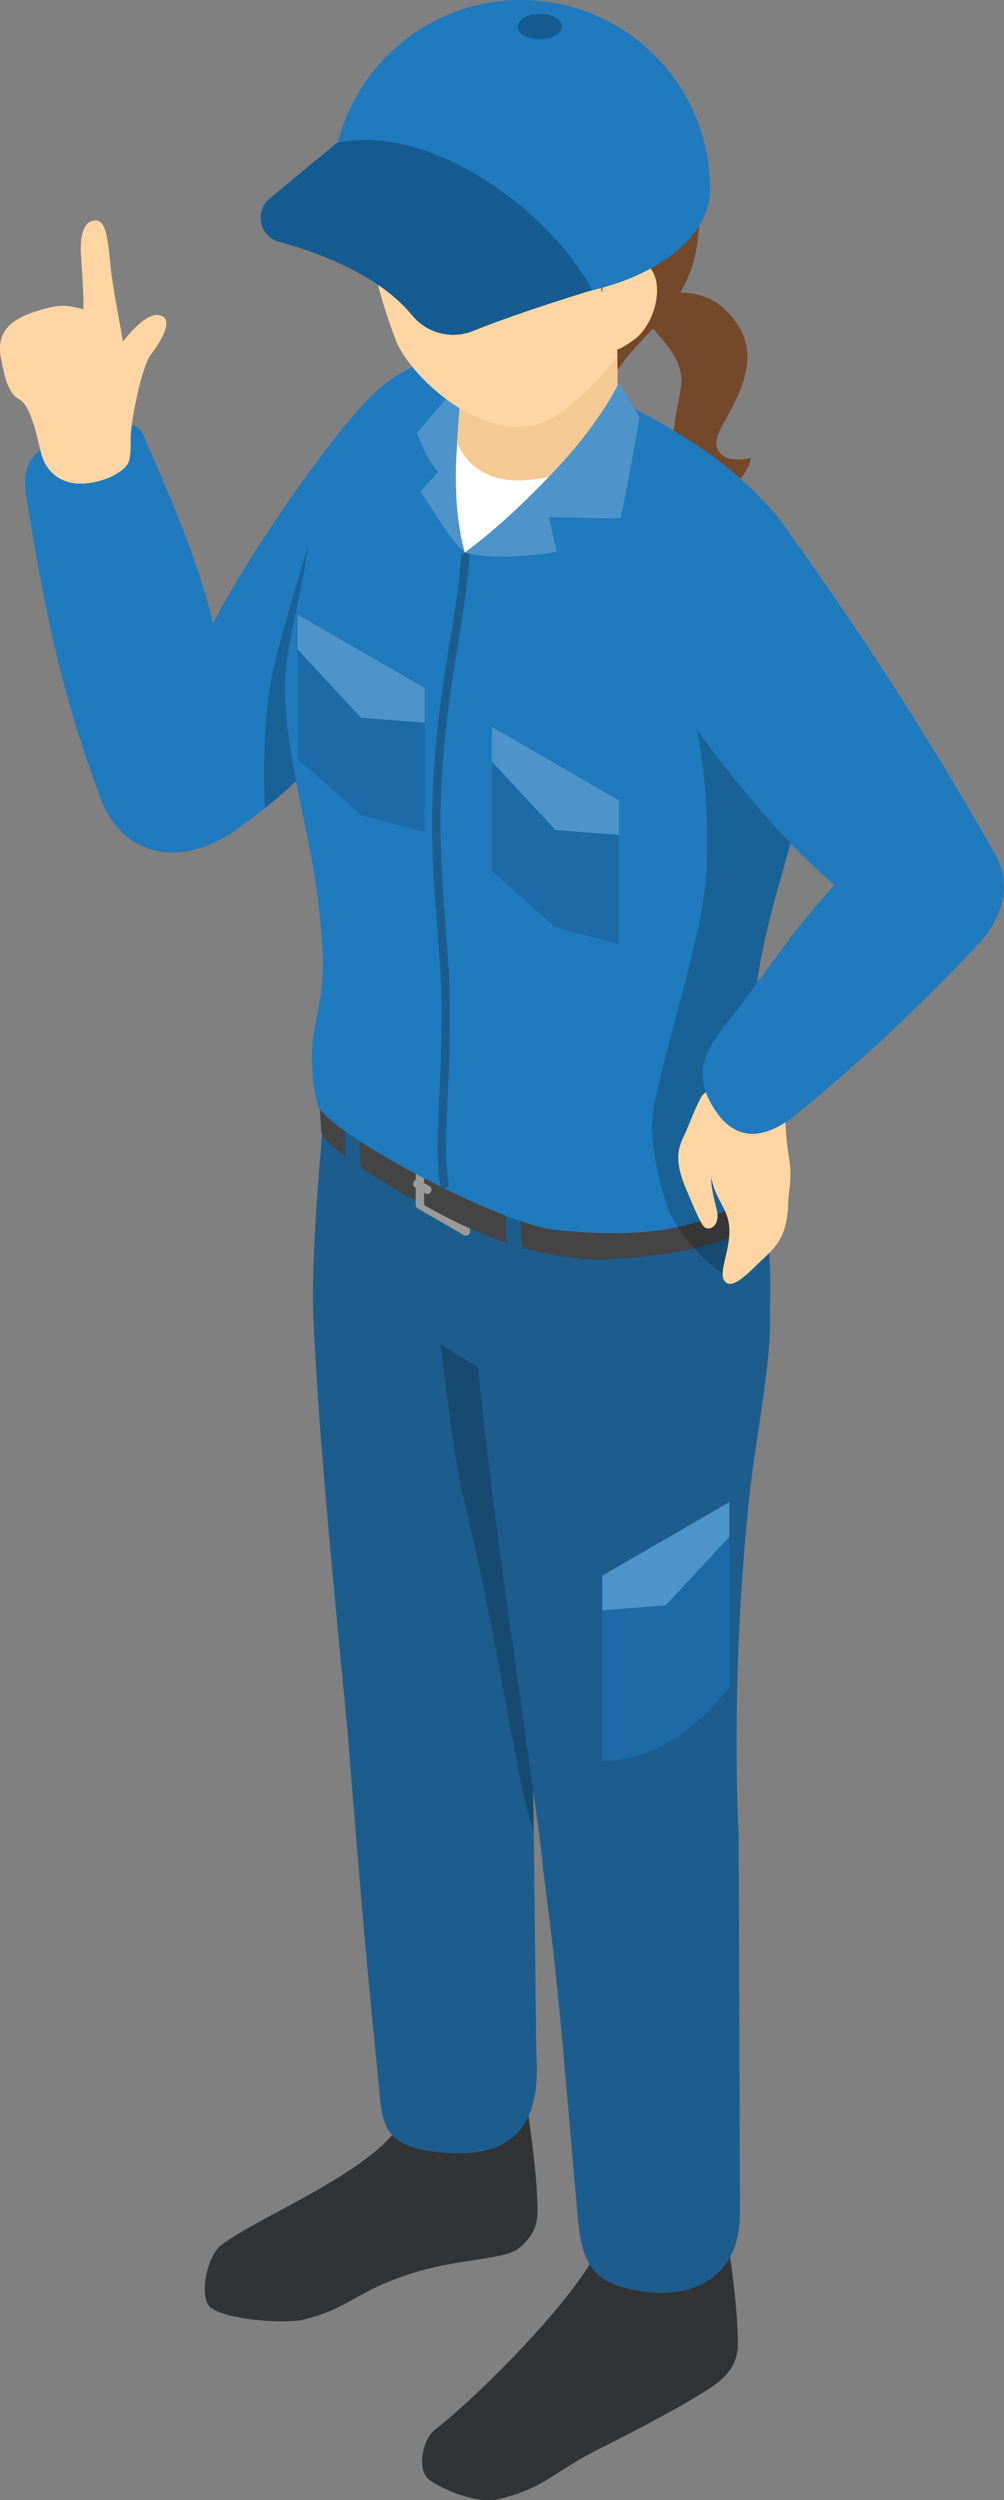
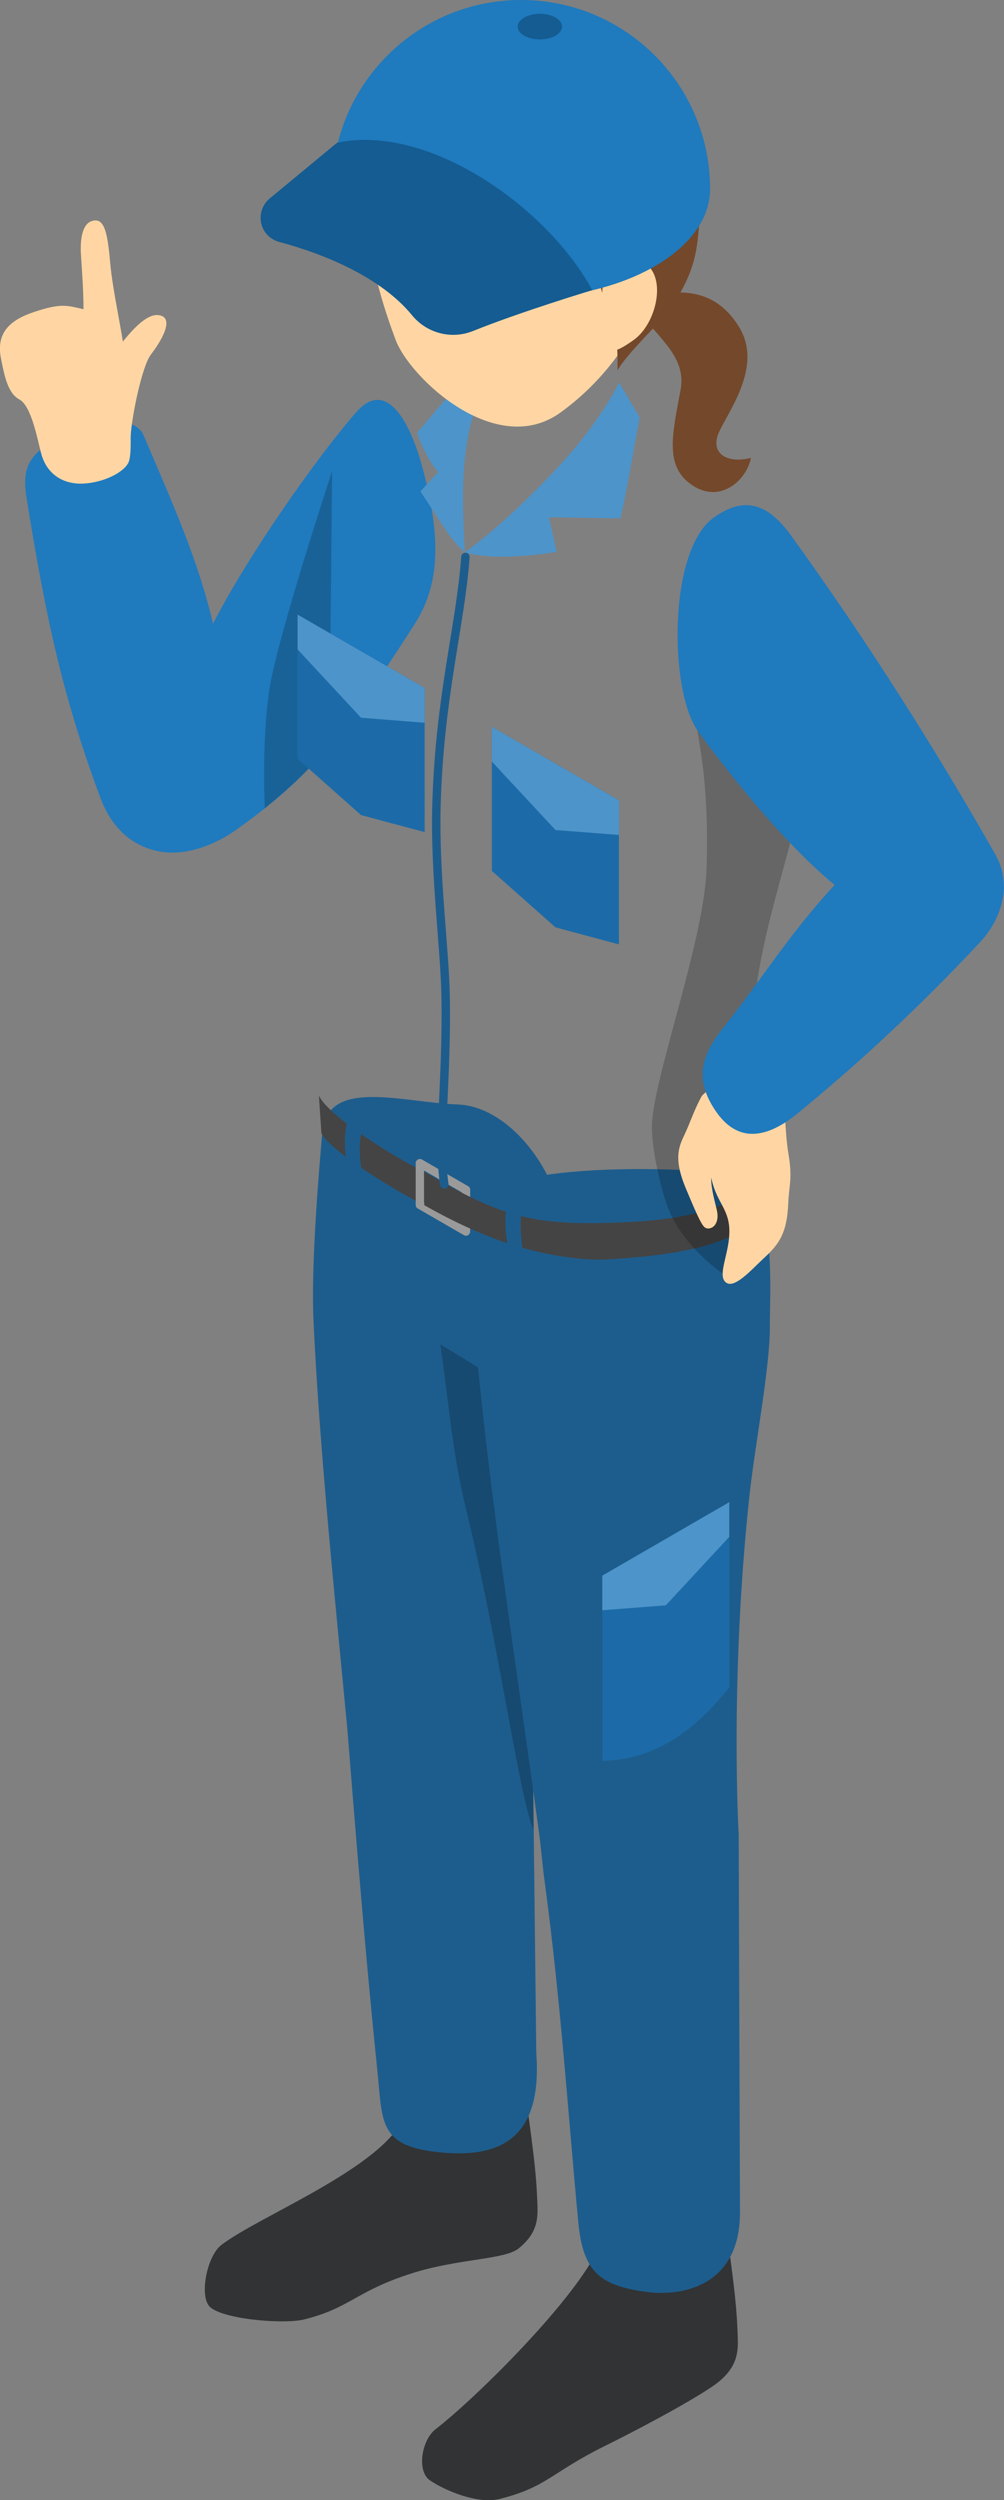
<svg xmlns="http://www.w3.org/2000/svg" id="_レイヤー_2" data-name="レイヤー 2" viewBox="0 0 109.82 273.2">
  <rect x="0" y="0" width="109.82" height="273.2" fill="#808080" stroke="none" />
  <defs>
    <style>
      .cls-1 {
        opacity: .2;
      }

      .cls-1, .cls-2, .cls-3, .cls-4, .cls-5, .cls-6, .cls-7, .cls-8, .cls-9, .cls-10, .cls-11, .cls-12 {
        fill-rule: evenodd;
      }

      .cls-13 {
        fill: #444;
      }

      .cls-2 {
        fill: #fff;
      }

      .cls-3, .cls-14 {
        fill: #1d5d8d;
      }

      .cls-4 {
        fill: #1f7abe;
      }

      .cls-5 {
        fill: #1c6ba8;
      }

      .cls-6 {
        fill: #313335;
      }

      .cls-7 {
        fill: #74482a;
      }

      .cls-8 {
        fill: #ffd6a3;
      }

      .cls-9 {
        fill: #145c91;
      }

      .cls-10 {
        fill: #f5c993;
      }

      .cls-11 {
        fill: #9a9a9a;
      }

      .cls-12 {
        fill: #4d94ca;
      }
    </style>
  </defs>
  <g id="_レイヤー_1-2" data-name="レイヤー 1">
    <g>
      <path class="cls-4" d="M38.98,45.04c3.48-3.98,6.05,1.79,7.12,5.67,2.19,7.93,2.1,13.12-.83,17.63-8.06,12.5-11.37,16.59-19.5,22.38-2.34,1.66-5.54,2.86-8.36,2.32-2.81-.54-5.14-2.38-6.45-5.91-3.99-10.76-5.87-19.07-8.07-32.83-.66-4.12,1.06-5.16,4.99-7.21,2.24-1.17,6.84-1.81,7.81.45,3.21,7.49,6.02,13.77,7.61,20.62,3.93-7.66,11.44-18.29,15.67-23.12Z" />
      <path class="cls-1" d="M36.05,81.45c-1.71,2.15-4.36,4.67-7.08,6.87,0,0-.38-7.03.49-12.93.84-5.66,6.86-23.88,6.86-23.88l-.28,29.94Z" />
      <path class="cls-7" d="M71.02,32.39c2.26-.45,6.94-1.56,9.9,3.48,2.69,4.57-1.94,9.93-2.46,11.86-.58,2.14,1.51,2.89,3.68,2.3-.44,2.4-3.32,5.04-6.38,3.02-3.06-2.02-2.27-5.39-1.32-10.43.63-3.36-1.96-5.3-4.26-8.19-.81-1.01-.64-1.73.84-2.04Z" />
      <path class="cls-6" d="M57.6,229.66c.84,6.18,1.09,8.19,1.19,11.4.04,1.43-.03,3-2.05,4.63-1.53,1.25-6.55,1.1-11.67,2.72-6.15,1.95-6.7,3.76-11.76,5.04-2.34.59-9.4-.05-10.48-1.51-1-1.34-.13-5.46,1.37-6.61,4.18-3.21,17.54-8.38,20.02-14.01l13.38-1.67Z" />
      <path class="cls-3" d="M35.24,123.78c.52-6.07,8.71-3.31,14.81-3.09,6.09.21,11.72,8.37,11.5,14.46l-3.3,53.66.41,35.49c.66,9-3.47,11.81-11.24,10.82-6.04-.77-5.58-3.45-6.15-8.91-1.67-16.1-3.1-35.42-3.3-37.5-1.28-13.53-3.04-30.48-3.68-44.4-.29-6.32.64-16.79.96-20.53Z" />
      <path class="cls-1" d="M56.94,152.41c-2.53-1.65-5.72-3.69-8.78-5.51.94,6.43,1.3,11.78,2.79,17.89,3.71,15.31,5.83,31.58,7.42,35.22,0-1.6-.18-9.12-.13-11.21.04-1.82.19-3.23.21-3.52,0,0-1.13-22.37-1.51-32.87Z" />
      <path class="cls-6" d="M79.47,243.67c.87,6.41,1.13,8.5,1.23,11.82.05,1.49-.03,3.11-2.12,4.81-1.6,1.29-7.28,4.44-12.35,6.95-6,2.96-6.34,4.5-11.59,5.83-2.42.61-6.11-.99-7.64-2.06-1.42-1-.9-4.38.66-5.58,4.32-3.33,15.37-14.2,17.94-20.04l13.87-1.73Z" />
      <path class="cls-3" d="M50.95,133.5c-.41-6.08,17.71-5.93,23.8-5.64,2.88.14,7.43.66,8.38,3.44,1.51,4.45,1.06,10.65,1.08,13.57.05,4.39-1.66,13.17-2.25,18.73-2.15,20.09-1.16,36.85-1.16,36.85l.14,41.23c.05,8.09-6.26,9.35-10.4,8.75-4.78-.7-6.76-2.05-7.28-7.54-1.15-12.14-1.89-23.95-3.7-37.4-.23-1.68-.38-3.55-.57-4.97-3.48-25.7-6.32-42-8.04-67.03Z" />
      <path class="cls-13" d="M34.89,119.73c1.05,2.29,8.7,7.03,11.5,8.29l.02,3.68c-2.74-1.34-10.13-5.76-11.25-7.85l-.28-4.13Z" />
      <path class="cls-11" d="M46.38,127.91v3.49l4.12,2.38v-3.49l-4.12-2.38ZM46.16,126.71l5.04,2.91c.14.08.23.23.23.4v4.55c0,.16-.09.32-.23.4-.15.09-.32.09-.46,0l-5.04-2.91c-.15-.08-.23-.23-.23-.4v-4.55c0-.16.09-.32.23-.4.14-.08.32-.08.46,0Z" />
      <path class="cls-13" d="M46.38,128.02c8.32,4.96,12.03,5.82,20.1,5.61,6.23-.15,13.48-.92,16.6-4.91l.4,3.59c-2.7,4.16-11.38,4.98-17.06,5.31-2.89.16-7.21-.51-11.05-1.81-4.36-1.47-8.11-3.64-8.96-4.11l-.02-3.68Z" />
-       <path class="cls-11" d="M45.41,129.77c-.22-.12-.29-.4-.17-.63.13-.22.41-.29.63-.16l1.11.63c.22.13.29.41.16.63-.12.22-.4.3-.62.17l-1.11-.64Z" />
      <path class="cls-14" d="M38.12,122.01c-.47,1.58-.58,3.7-.03,5.59l1.74,1.13c-.53-1.27-.68-4.03-.15-5.44l-1.55-1.28Z" />
      <path class="cls-14" d="M55.62,130.82c-.48,1.59-.45,4.13.11,6.02l1.7,1c-.39-1.42-.69-4.1-.28-6.31l-1.53-.71Z" />
      <path class="cls-5" d="M65.88,172.18v20.23c4.66-.06,9.3-2.22,13.89-8.02v-20.23l-13.89,8.02Z" />
      <polygon class="cls-12" points="65.88 172.18 65.88 175.96 72.83 175.42 79.77 167.94 79.77 164.15 65.88 172.18" />
-       <path class="cls-4" d="M55.19,39.23c8.14,3.04,12.25,3.67,21.1,9.46,4.78,3.13,11.86,9.6,12.35,15.12,2.4,27.33-5.4,29.6-6.42,49.85-.21,4.03,3.04,6.81,1.21,12.11-.49,1.43-.25,2.61-.2,4.07-4.68,3.68-10.72,5.86-22.68,4.53-5.58-.63-22.94-9.57-25.67-13.28-.57-1.87-.81-3.65-.74-6.25.08-3.31,1.51-5.67,1.1-11.72-.58-8.6-1.98-12.48-3.26-19.97-1.88-10.99-.07-12.07,1.61-22.78.49-3.12.99-7.11,2.05-9.67,4.18-10.04,13.29-13.8,19.55-11.47Z" />
      <path class="cls-12" d="M51.03,40.93l-5.41,6.36c.57,1.73,1.54,3.47,2.32,4.28l-1.95,2.13c2.23,3.34,3.24,5.28,4.86,6.66-.33-6.12-.57-12.18,1.85-17.49l-1.67-1.95Z" />
-       <path class="cls-10" d="M51,33.72l-1.02,14.73c2.71,6.92,10.71,4.63,17.59.7l-.03-15.43h-16.53Z" />
      <path class="cls-8" d="M70.49,19.44c-4.02-5.48-15.45-13.65-26.59-3.77-4.57,4.04-4.64,10.77-.62,21.48,1.55,4.14,10.97,13.04,18.04,7.92,9.7-7.02,13.61-19.55,9.16-25.62Z" />
      <path class="cls-7" d="M39.83,12.72c-1.08,2.42-1.34,6.68.63,9.81.85-2.98,4.92-8.78,8.4-9.26,1.01,6.77,5.57,8.59,9.14,10.31,2.92,1.41,6.83,1.89,7.5,6.8.23,1.72,1.42,4.47,1.77,6.33.3,1.58.27,1.45.28,3.76,1.01-1.85,4.9-5.46,5.7-6.63,3.23-4.7,2.97-7.18,3.35-10.53.43-3.84,1.05-5.97-1.94-10.26-1.41-2.03-2.22-2.08-2.66-2.74-.35-.53-.59-2.33-2.13-3.47-6.54-4.86-9.89-6.06-14.9-4.58-2.78.83-6.05,2.45-10.26,5.62-1.45,1.08-3.93,2.68-4.89,4.83Z" />
      <path class="cls-8" d="M66,30.33c.13-1.42,2.57-3.19,4.74-1.43,2.16,1.76.96,6.54-1.4,8.23-2.32,1.67-3.08,1.65-3.34-.59-.26-2.23-.22-3.83,0-6.2Z" />
-       <path class="cls-2" d="M50.01,48.44c1.62,3.53,5,4.78,10.02,3.67-2.52,2.94-5.43,7.05-9.19,8.27-.74-2.74-1.25-6.6-.83-11.93Z" />
      <path class="cls-12" d="M50.85,60.37c3.81-2.78,7.8-6.72,10.55-9.72,4.44-4.84,6.32-8.86,6.32-8.86l2.25,3.82c-.62,3.32-1.41,8.08-2.11,11.04l-7.81-.13.84,3.79c-4.1.63-7.55.74-10.03.06Z" />
      <polygon class="cls-5" points="46.45 75.18 46.45 90.93 39.49 89.07 32.55 82.91 32.55 67.16 46.45 75.18" />
      <polygon class="cls-5" points="67.7 87.46 67.7 103.2 60.76 101.34 53.8 95.17 53.8 79.43 67.7 87.46" />
      <polygon class="cls-12" points="46.45 75.18 46.45 78.98 39.49 78.43 32.55 70.96 32.55 67.16 46.45 75.18" />
      <polygon class="cls-12" points="67.7 87.46 67.7 91.24 60.76 90.7 53.8 83.22 53.8 79.43 67.7 87.46" />
      <path class="cls-4" d="M36.33,20.66C36.33,9.25,45.59,0,57,0s20.67,9.25,20.67,20.66c0,3.06-2.02,6.11-6.06,8.44-8.06,4.66-21.16,4.66-29.24,0-4.03-2.33-6.05-5.38-6.05-8.44Z" />
      <path class="cls-9" d="M36.87,15.6c10.1-2.15,23.11,7.2,27.91,16.11,0,0-7.63,2.29-13.04,4.46-2.36.95-5.06.25-6.67-1.72-3.36-4.1-9.43-6.65-14.52-8.01-1-.26-1.76-1.05-1.98-2.05-.22-1,.14-2.05.93-2.7,3.49-2.88,7.38-6.1,7.38-6.1Z" />
      <path class="cls-9" d="M57.34,1.92c.95-.55,2.48-.55,3.42,0,.95.54.95,1.43,0,1.98-.95.54-2.48.54-3.42,0-.95-.54-.95-1.43,0-1.98Z" />
      <path class="cls-3" d="M50.45,60.83c.02-.26.24-.45.49-.43.26.02.45.23.43.49-.55,7.55-2.85,15.29-3.17,27.2-.19,7.45.89,15.42,1,20.59.19,9.42-.87,15.89-.14,20.67.03.25-.14.49-.39.53-.25.04-.49-.14-.53-.39-.74-4.8.32-11.32.14-20.79-.11-5.18-1.2-13.16-1-20.63.32-11.94,2.62-19.69,3.17-27.24Z" />
      <path class="cls-8" d="M13.83,40.81c-.1-3.28-1.46-8.36-1.8-12.31-.28-3.2-.66-4.84-2.05-4.32-1.02.38-1.21,2.09-1.13,3.56.1,1.59.3,4.22.28,6.05-1.83-.42-2.44-.67-5.34.28-2.81.92-4.23,2.37-3.68,5.12.4,2.04.79,3.81,2.01,4.46,1.35.73,2.01,4.54,2.39,5.93.57,2.09,2.18,3.25,4.26,3.27,2.04.02,4.55-.99,5.25-2.24.69-1.25-.12-7.82-.19-9.8Z" />
      <path class="cls-8" d="M14.29,47.69c.12-2.23,1.25-7.68,2.21-8.94,1.45-1.89,2.56-4.16.78-4.32-1.63-.14-3.73,2.76-4.61,3.89-1.05,1.32-2.41,1.85-3.86,4.11-1.44,2.27-1.01,2.87.76,4.56,1.19,1.12,4.65,2.14,4.73.7Z" />
      <path class="cls-1" d="M74.12,69.9s1.72,6.43,2.66,13.13c.61,4.39.6,8.91.51,11.79-.23,7.67-5.49,21.97-5.96,27.71-.19,2.29.77,6.7,1.59,9.08,1.54,4.5,6.12,7.55,6.12,7.55,4.48-2.91,2.39-22.57,3.75-31.69,1.06-7.14,3.34-13.28,5.3-22.09l-13.97-15.48Z" />
      <path class="cls-8" d="M76.7,119.88c-.83,1.53-1.17,2.75-1.96,4.4-.67,1.4-.89,2.79.28,5.59,1.13,2.69,1.62,3.79,1.99,4.18.49.53,1.78,0,1.41-1.76-.22-.98-.64-2.36-.63-3.57,0-1.38.98-2.03,1.29-3.61.31-1.57,3.58-7.75,2.36-7.59-1.43.18-4.32,1.55-4.74,2.36Z" />
      <path class="cls-8" d="M77.99,121.48c-.95,1.89-.91,4.09-.15,7.42.6,2.61,1.98,3.24,1.94,5.77-.03,2.22-1.18,4.41-.54,5.3.87,1.19,2.93-1.21,4.33-2.5,1.71-1.58,2.53-2.75,2.66-6.13.07-1.76.46-2.53.03-5.13-.44-2.6-.28-4.83-.75-6.66-.48-1.83-4.95-3.17-7.51,1.93Z" />
      <path class="cls-4" d="M76.36,79.91c-3.17-4.34-3.31-19.75,1.7-23.34,3.26-2.34,5.85-1.68,8.49,1.98,8.39,11.62,15.95,23.6,22.31,34.8,1.99,3.51.55,7.26-1.72,9.68-7.92,8.44-14.62,14.3-19.8,18.56-4.02,3.32-7.04,2.96-9.21-.41-2.05-3.18-1.55-5.71.98-8.87,4.32-5.42,7-9.97,12.18-15.61-4.88-4.02-10.41-10.61-14.95-16.79Z" />
    </g>
  </g>
</svg>